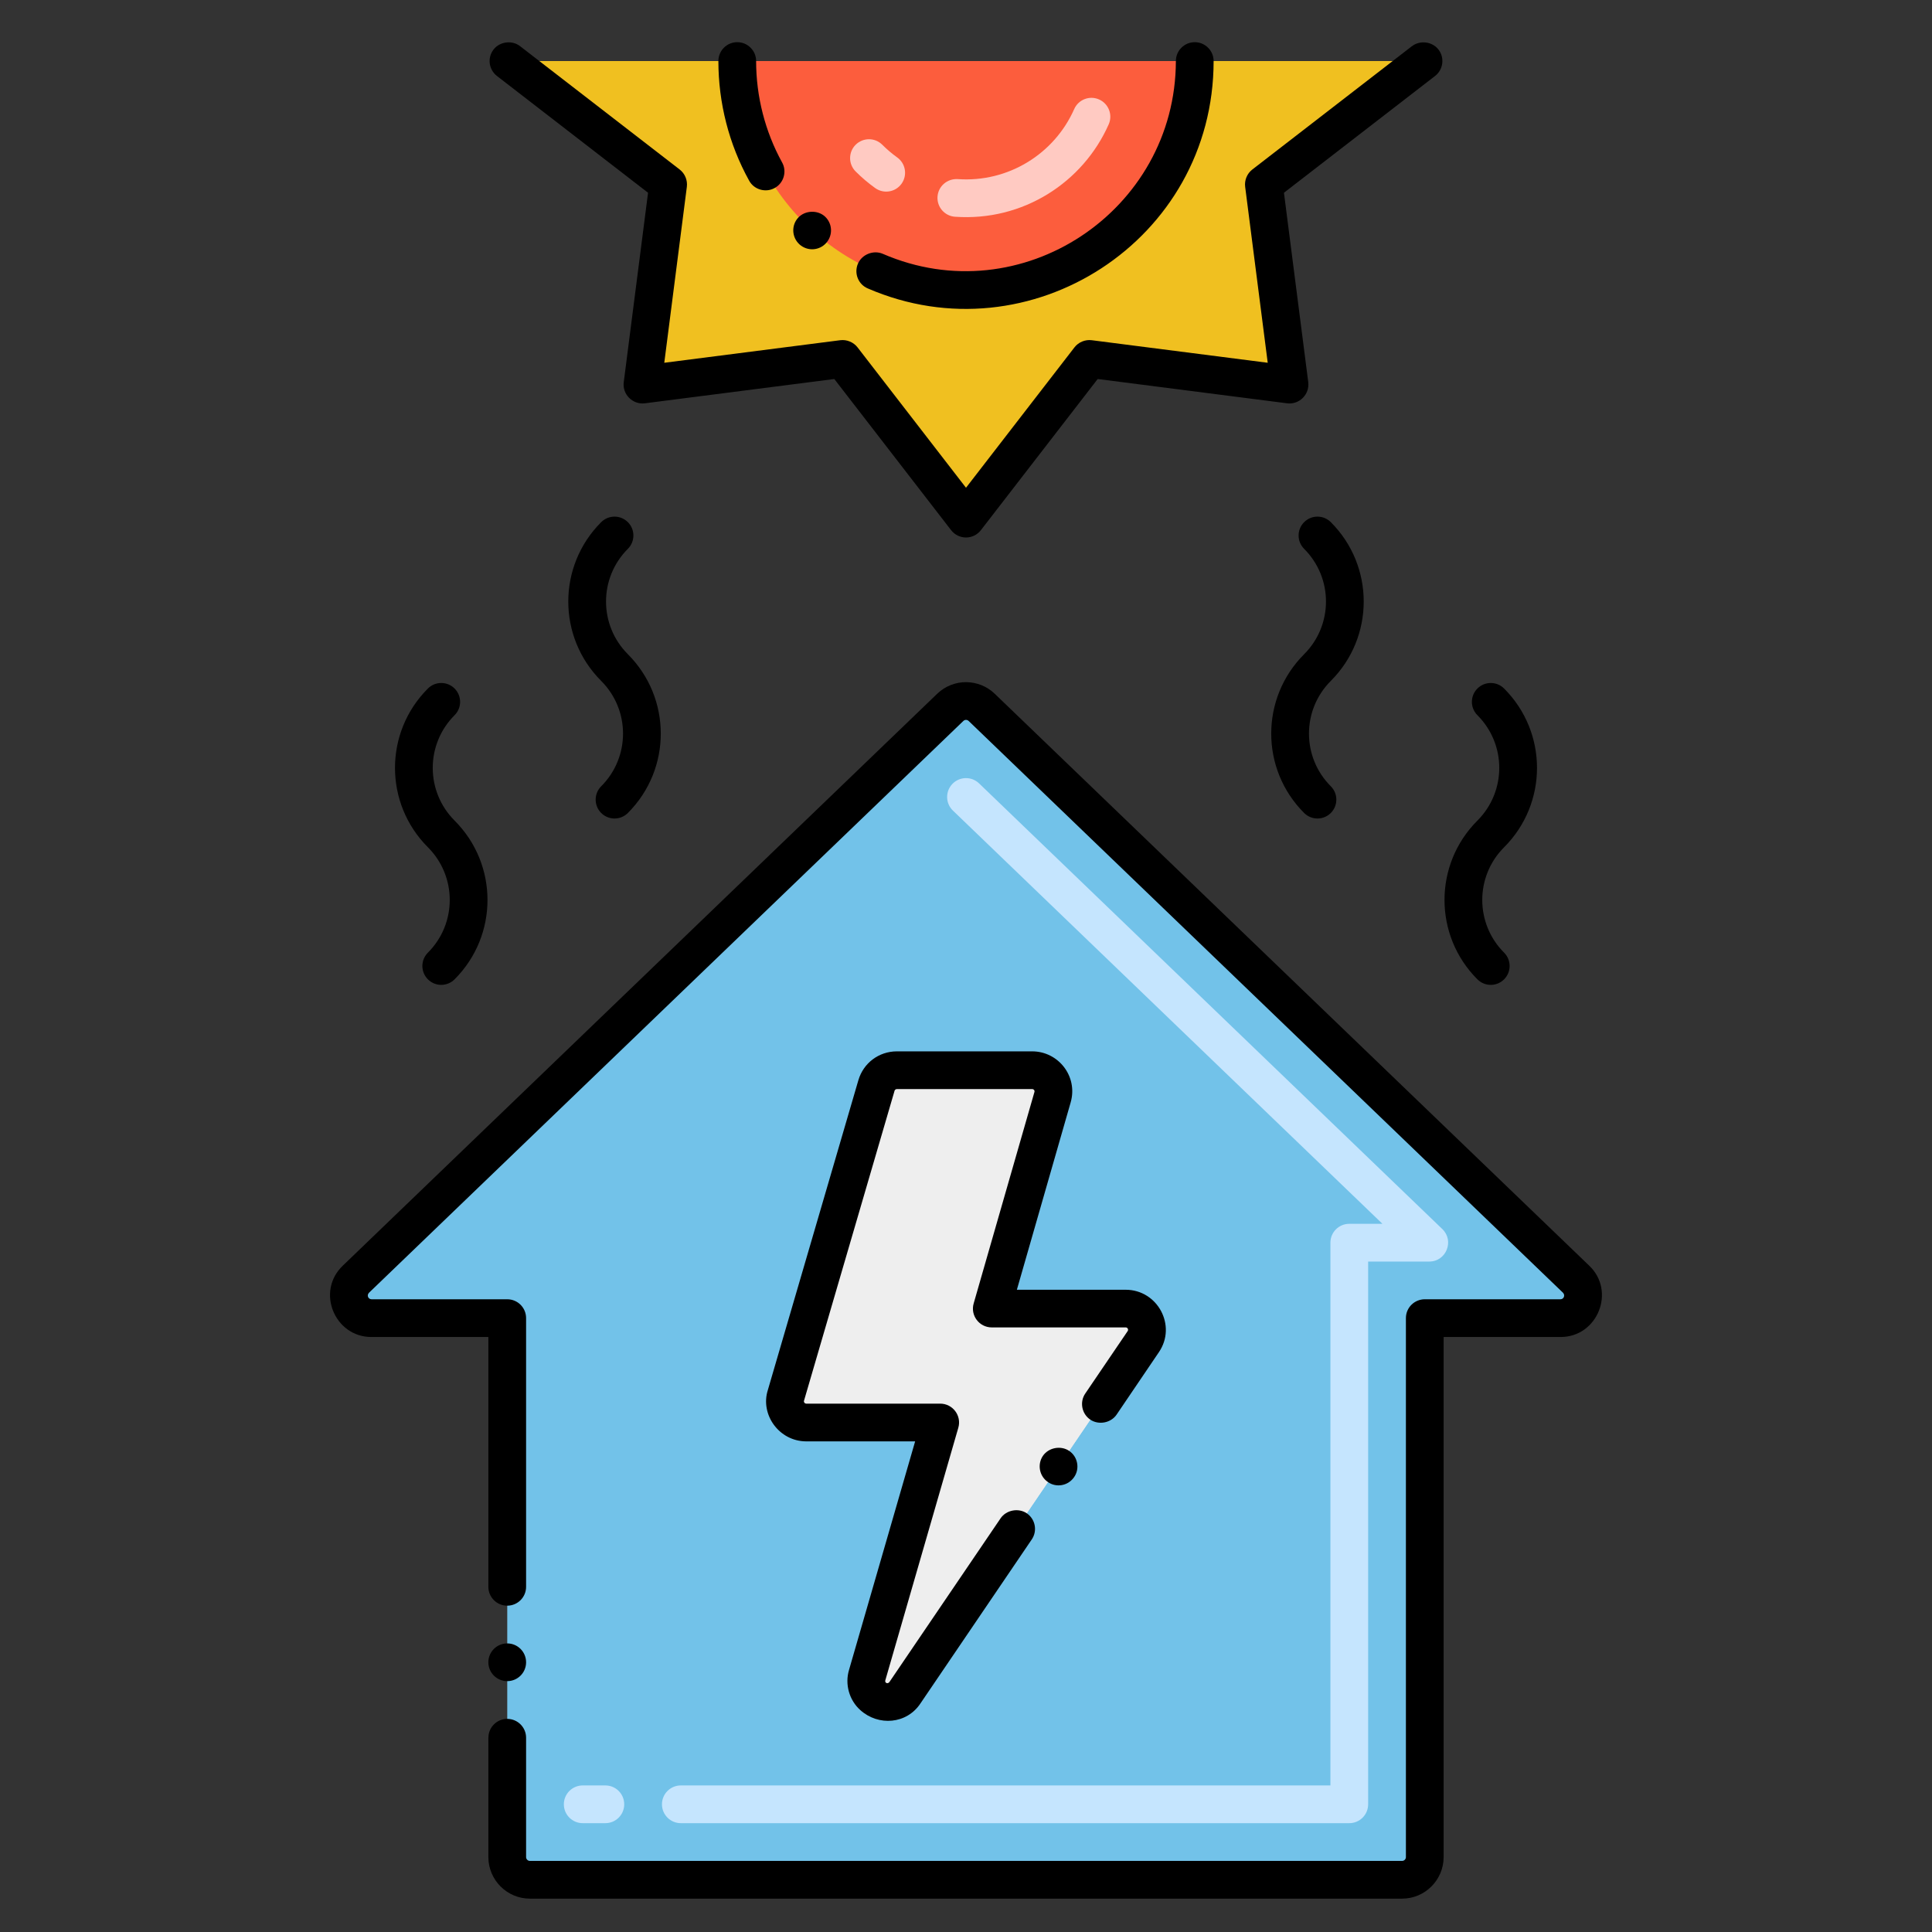
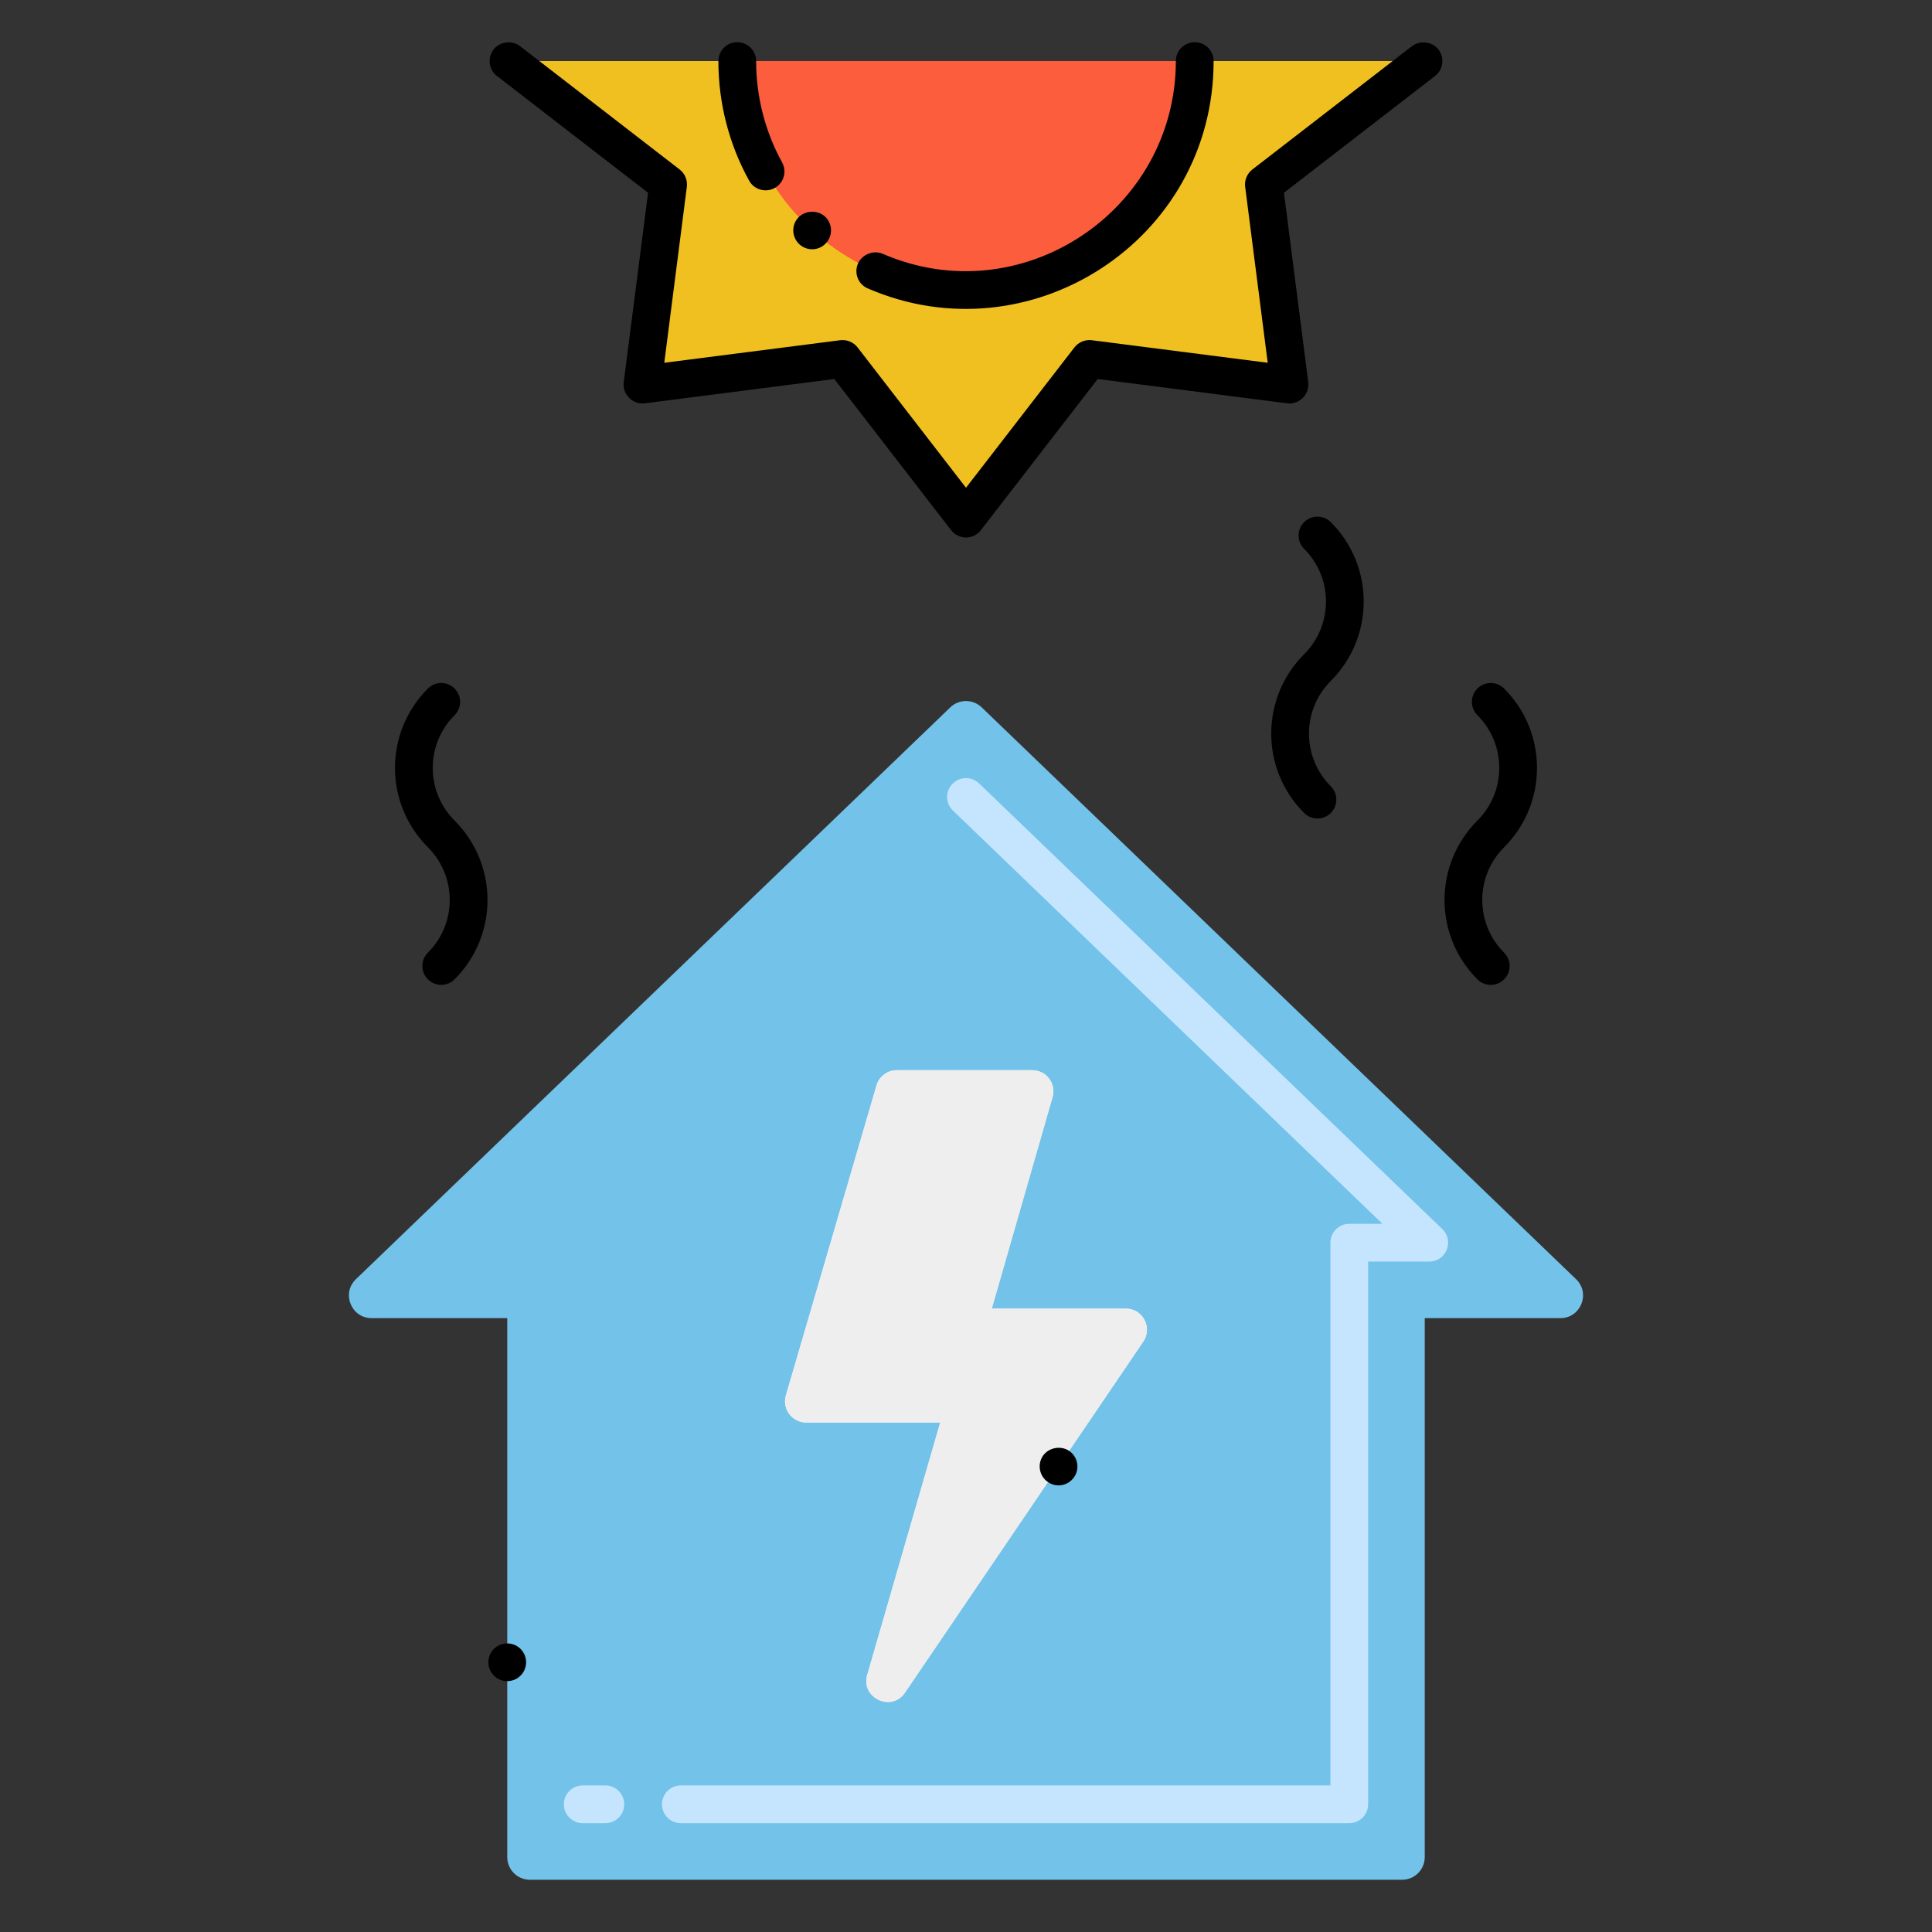
<svg xmlns="http://www.w3.org/2000/svg" version="1.1" id="Layer_1" x="0px" y="0px" viewBox="0 0 256 256" enable-background="new 0 0 256 256" xml:space="preserve">
  <rect x="0" y="0" width="256" height="256" fill="#333333" stroke="none" />
  <g>
</g>
  <g>
    <path fill="#72C2E9" d="M125.92,93.729l-78.76,75.77c-1.946,1.872-0.621,5.162,2.08,5.162h17.973v71.417c0,1.657,1.343,3,3,3   h115.573c1.657,0,3-1.343,3-3v-71.417h17.973c2.701,0,4.026-3.289,2.08-5.162l-78.76-75.77   C128.918,92.612,127.082,92.612,125.92,93.729z" />
    <path fill="#EEEEEE" d="M151.494,177.769l-31.579,46.519c-1.792,2.639-5.884,0.69-5.006-2.352l9.673-33.444h-17.757   c-1.871,0-3.214-1.798-2.691-3.59l12.009-41.084c0.34-1.181,1.448-2.012,2.686-2.012h17.95c1.876,0,3.209,1.792,2.691,3.574   l-8.053,28.015h17.757C151.427,173.395,152.749,175.914,151.494,177.769z" />
    <path fill="#EEEEEE" d="M151.494,177.769l-31.579,46.519c-1.792,2.639-5.884,0.69-5.006-2.352l9.673-33.444h-17.757   c-1.871,0-3.214-1.798-2.691-3.59l12.009-41.084c0.34-1.181,1.448-2.012,2.686-2.012h17.95c1.876,0,3.209,1.792,2.691,3.574   l-8.053,28.015h17.757C151.427,173.395,152.749,175.914,151.494,177.769z" />
    <polygon fill="#F0C020" points="167.468,24.438 170.866,50.958 144.346,47.561 128,68.718 111.654,47.561 85.134,50.958    88.532,24.438 67.375,8.092 188.625,8.092  " />
    <path fill="#FC5D3D" d="M158.313,8.092c0,16.745-13.567,30.313-30.313,30.313S97.687,24.838,97.687,8.092H158.313z" />
    <path fill="#C5E5FE" d="M178.787,241.579H90.213c-1.381,0-2.5-1.119-2.5-2.5s1.119-2.5,2.5-2.5h86.073v-71.918   c0-1.381,1.119-2.5,2.5-2.5h4.395l-56.915-54.755c-0.995-0.957-1.025-2.54-0.068-3.535c0.957-0.994,2.54-1.026,3.535-0.068   l61.386,59.057c1.617,1.556,0.513,4.302-1.733,4.302h-8.099v71.918C181.287,240.46,180.167,241.579,178.787,241.579z    M80.213,241.579h-3c-1.381,0-2.5-1.119-2.5-2.5s1.119-2.5,2.5-2.5h3c1.381,0,2.5,1.119,2.5,2.5S81.594,241.579,80.213,241.579z" />
-     <path fill="#FFCAC2" d="M126.542,28.72c-1.377-0.099-2.414-1.294-2.316-2.671s1.293-2.4,2.671-2.317   c6.711,0.474,12.816-3.347,15.44-9.279c0.558-1.263,2.034-1.834,3.297-1.274c1.263,0.559,1.833,2.035,1.275,3.298   C143.504,24.174,135.549,29.357,126.542,28.72z M115.97,24.921c-0.92-0.659-1.794-1.401-2.596-2.205   c-0.976-0.977-0.975-2.56,0.002-3.535c0.978-0.975,2.561-0.975,3.536,0.002c0.61,0.61,1.273,1.174,1.972,1.676   c1.122,0.804,1.379,2.366,0.575,3.488C118.655,25.468,117.094,25.726,115.97,24.921z" />
-     <path d="M136.78,139.31h-17.95c-2.38,0.01-4.42,1.54-5.09,3.82l-12,41.07c-1.022,3.202,1.457,6.777,5.09,6.79h14.43l-8.75,30.25   c-0.593,1.934,0.022,4.054,1.49,5.359c2.384,2.149,6.156,1.875,7.98-0.91l14.73-21.699c0.78-1.141,0.48-2.7-0.66-3.471   c-1.11-0.75-2.73-0.43-3.47,0.67l-14.73,21.69c-0.26,0.327-0.642,0.079-0.54-0.23l9.67-33.46c0.467-1.594-0.731-3.199-2.4-3.199   h-17.75c-0.18,0-0.31-0.16-0.31-0.301c0-0.029,0.01-0.06,0.01-0.069l12.01-41.11c0.02-0.08,0.16-0.2,0.28-0.2h17.96   c0.19,0,0.341,0.173,0.29,0.38l-8.05,28.011c-0.469,1.597,0.731,3.189,2.4,3.189h17.76c0.23,0.009,0.383,0.277,0.24,0.49   l-5.61,8.26c-0.785,1.134-0.47,2.711,0.66,3.47c1.11,0.75,2.73,0.44,3.48-0.659l5.61-8.28c2.396-3.516-0.171-8.255-4.38-8.271   h-14.44l7.13-24.83C142.854,142.631,140.25,139.321,136.78,139.31z" />
    <path d="M138.19,192.91c-0.77,1.14-0.47,2.699,0.67,3.47c1.081,0.765,2.665,0.523,3.47-0.66c0.777-1.123,0.481-2.702-0.66-3.47   C140.56,191.5,138.94,191.81,138.19,192.91z" />
-     <path d="M64.71,246.08c0.01,3.029,2.47,5.5,5.5,5.5h115.58c3.03,0,5.49-2.471,5.5-5.5v-68.92h15.5c4.922,0,7.338-6.099,3.78-9.46   L131.81,91.93c-2.068-2.005-5.443-2.102-7.63,0L45.43,167.7c-3.595,3.426-1.09,9.46,3.78,9.46h15.5v33.1c0,1.38,1.12,2.5,2.5,2.5   c1.38,0,2.5-1.12,2.5-2.5v-35.6c0-1.39-1.119-2.5-2.5-2.5H49.24c-0.437,0-0.682-0.502-0.35-0.86l78.76-75.77   c0.209-0.189,0.493-0.188,0.7,0l78.76,75.77c0.311,0.333,0.106,0.86-0.35,0.86h-17.97c-1.34,0-2.5,1.075-2.5,2.5v71.42   c0,0.27-0.23,0.5-0.5,0.5H70.21c-0.27,0-0.5-0.23-0.5-0.5v-15.82c0-1.38-1.12-2.5-2.5-2.5c-1.37,0-2.49,1.11-2.49,2.48   c-0.01,0.01-0.01,0.01-0.01,0.02V246.08z" />
    <circle cx="67.21" cy="220.26" r="2.5" />
    <path d="M90.06,22.46L68.9,6.109c-1.06-0.819-2.69-0.6-3.5,0.45c-0.85,1.09-0.64,2.67,0.45,3.51L85.87,25.54l-3.22,25.1   c-0.213,1.639,1.218,3.006,2.8,2.8l25.1-3.22l15.47,20.021c1.013,1.307,2.948,1.306,3.96,0l15.47-20.021l25.1,3.22   c1.558,0.204,2.994-1.119,2.8-2.8l-3.22-25.1l20.02-15.471c1.09-0.84,1.3-2.42,0.45-3.51c-0.81-1.05-2.43-1.26-3.49-0.45   c-0.01,0-0.01,0-0.01,0L165.94,22.46c-0.7,0.54-1.06,1.42-0.95,2.29l2.99,23.319l-23.32-2.989c-0.87-0.11-1.76,0.26-2.29,0.95   L128,64.63l-14.37-18.6c-0.53-0.69-1.43-1.061-2.29-0.95l-23.32,2.989l2.99-23.31C91.12,23.88,90.76,23,90.06,22.46z" />
    <path d="M109.46,32.21c0.93-1.021,0.86-2.59-0.15-3.521c-0.01,0-0.01-0.01-0.01-0.01c-0.99-0.89-2.65-0.81-3.54,0.17   c-0.928,1.011-0.846,2.597,0.17,3.53C106.994,33.33,108.555,33.21,109.46,32.21z" />
    <path d="M102.65,24.91c1.246-0.677,1.632-2.246,0.98-3.391c-2.25-4.09-3.44-8.729-3.44-13.43c0-1.38-1.12-2.5-2.5-2.5   s-2.5,1.12-2.5,2.5c0,5.54,1.4,11.02,4.07,15.84C99.931,25.177,101.511,25.556,102.65,24.91z" />
    <path d="M114.99,38.22c21.434,9.285,45.82-6.35,45.82-30.13c0-1.38-1.12-2.5-2.5-2.5c-1.38,0-2.5,1.12-2.5,2.5   c-0.039,19.886-20.521,33.488-38.84,25.54c-1.24-0.53-2.76,0.08-3.29,1.31C113.135,36.22,113.726,37.69,114.99,38.22z" />
    <path d="M60.235,91.232c-0.977-0.977-2.56-0.977-3.536,0c-5.814,5.812-5.814,15.223,0,21.035c3.859,3.86,3.859,10.105,0,13.965   c-0.977,0.976-0.977,2.559,0,3.535c0.977,0.977,2.56,0.977,3.536,0c5.814-5.812,5.814-15.223,0-21.035   c-3.859-3.861-3.859-10.105,0-13.965C61.211,93.792,61.211,92.209,60.235,91.232z" />
-     <path d="M79.66,107.724c0.977,0.977,2.56,0.977,3.536,0c5.814-5.812,5.814-15.221,0-21.035c-3.859-3.86-3.859-10.105,0-13.965   c0.976-0.977,0.976-2.56,0-3.535c-0.977-0.977-2.559-0.977-3.536,0c-5.812,5.813-5.814,15.222,0,21.035   c3.86,3.86,3.86,10.104,0,13.965C78.684,105.164,78.684,106.747,79.66,107.724z" />
    <path d="M195.765,129.768c0.977,0.977,2.559,0.977,3.536,0c0.976-0.977,0.976-2.56,0-3.535c-3.859-3.861-3.859-10.105,0-13.965   c5.814-5.812,5.814-15.223,0-21.035c-0.977-0.977-2.559-0.977-3.536,0c-0.976,0.977-0.976,2.56,0,3.535   c3.859,3.86,3.859,10.105,0,13.965C189.951,114.544,189.951,123.956,195.765,129.768z" />
    <path d="M176.34,69.188c-0.977-0.977-2.56-0.977-3.536,0c-0.977,0.976-0.977,2.559,0,3.535c3.86,3.86,3.86,10.105,0,13.965   c-5.813,5.814-5.814,15.223,0,21.035c0.977,0.977,2.559,0.977,3.536,0c0.976-0.977,0.976-2.56,0-3.535   c-3.859-3.861-3.859-10.105,0-13.965C182.153,84.412,182.153,75.002,176.34,69.188z" />
  </g>
</svg>